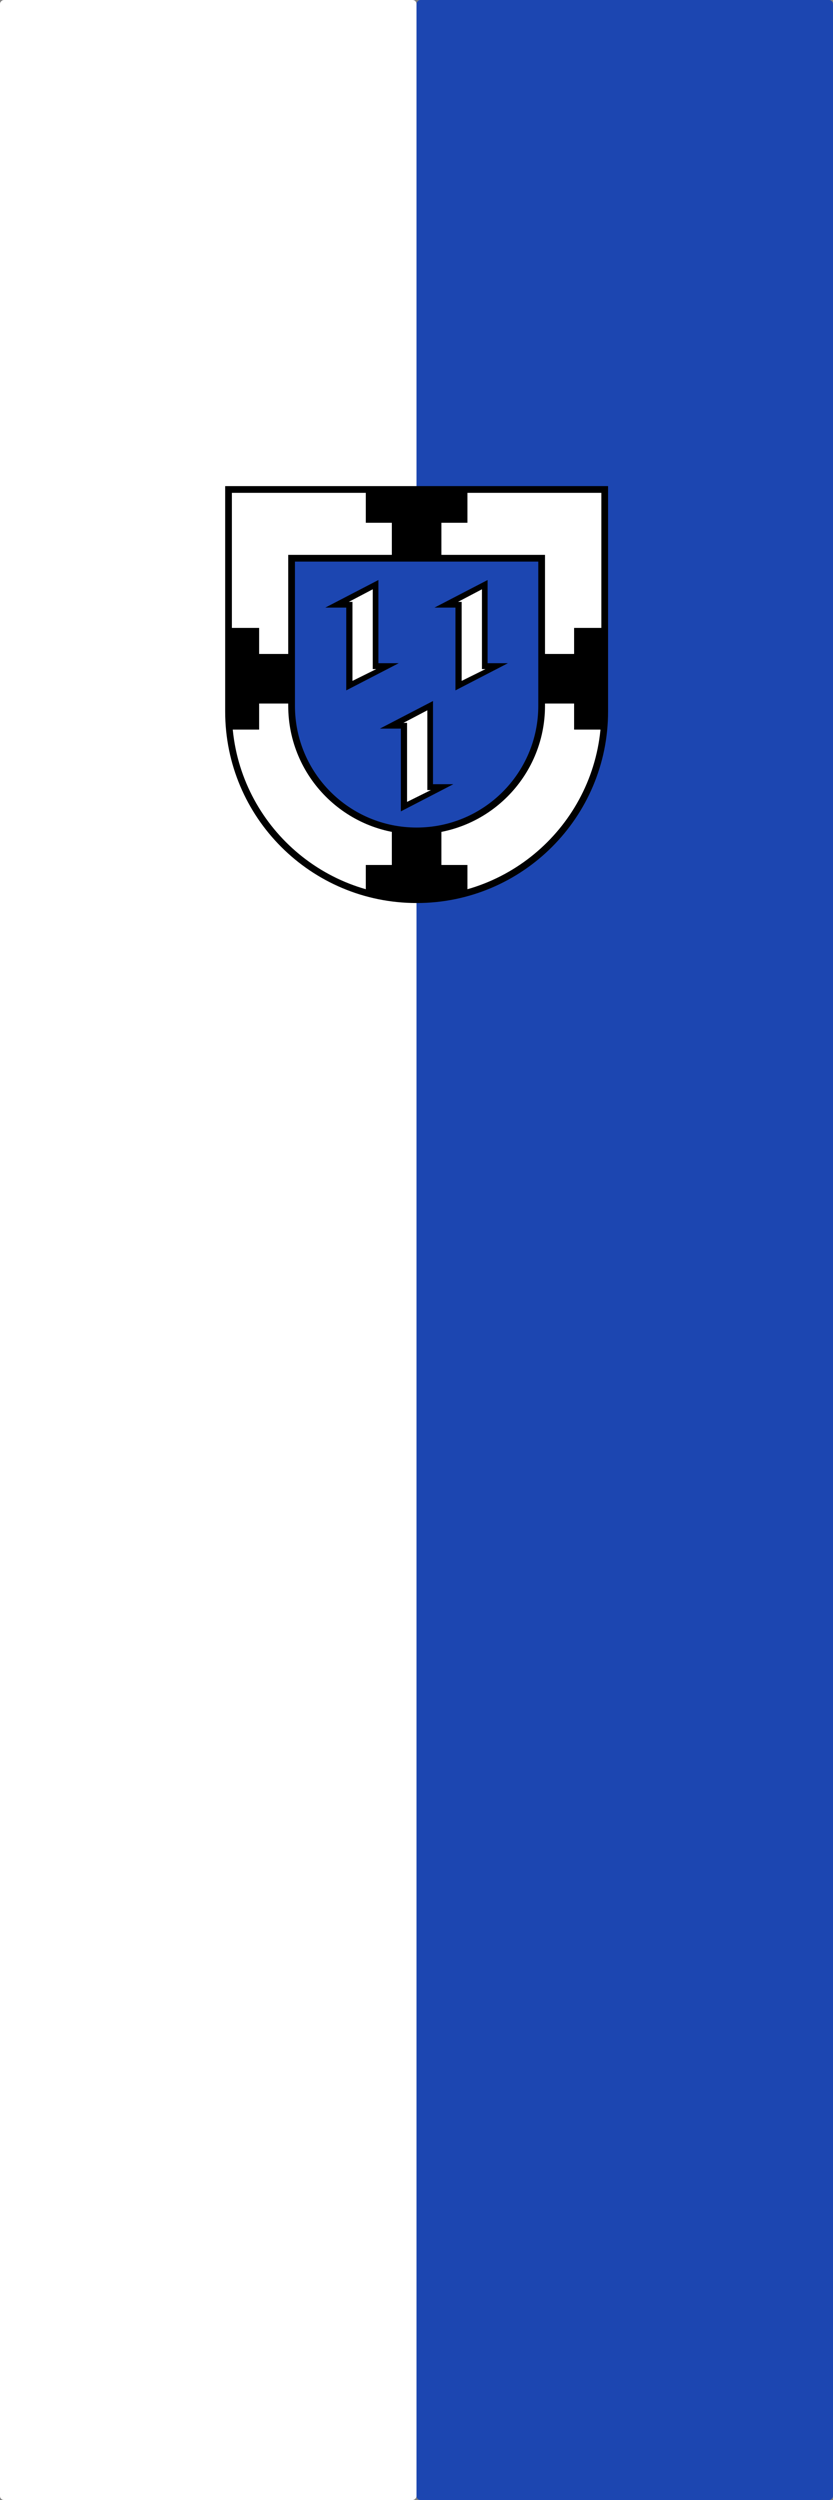
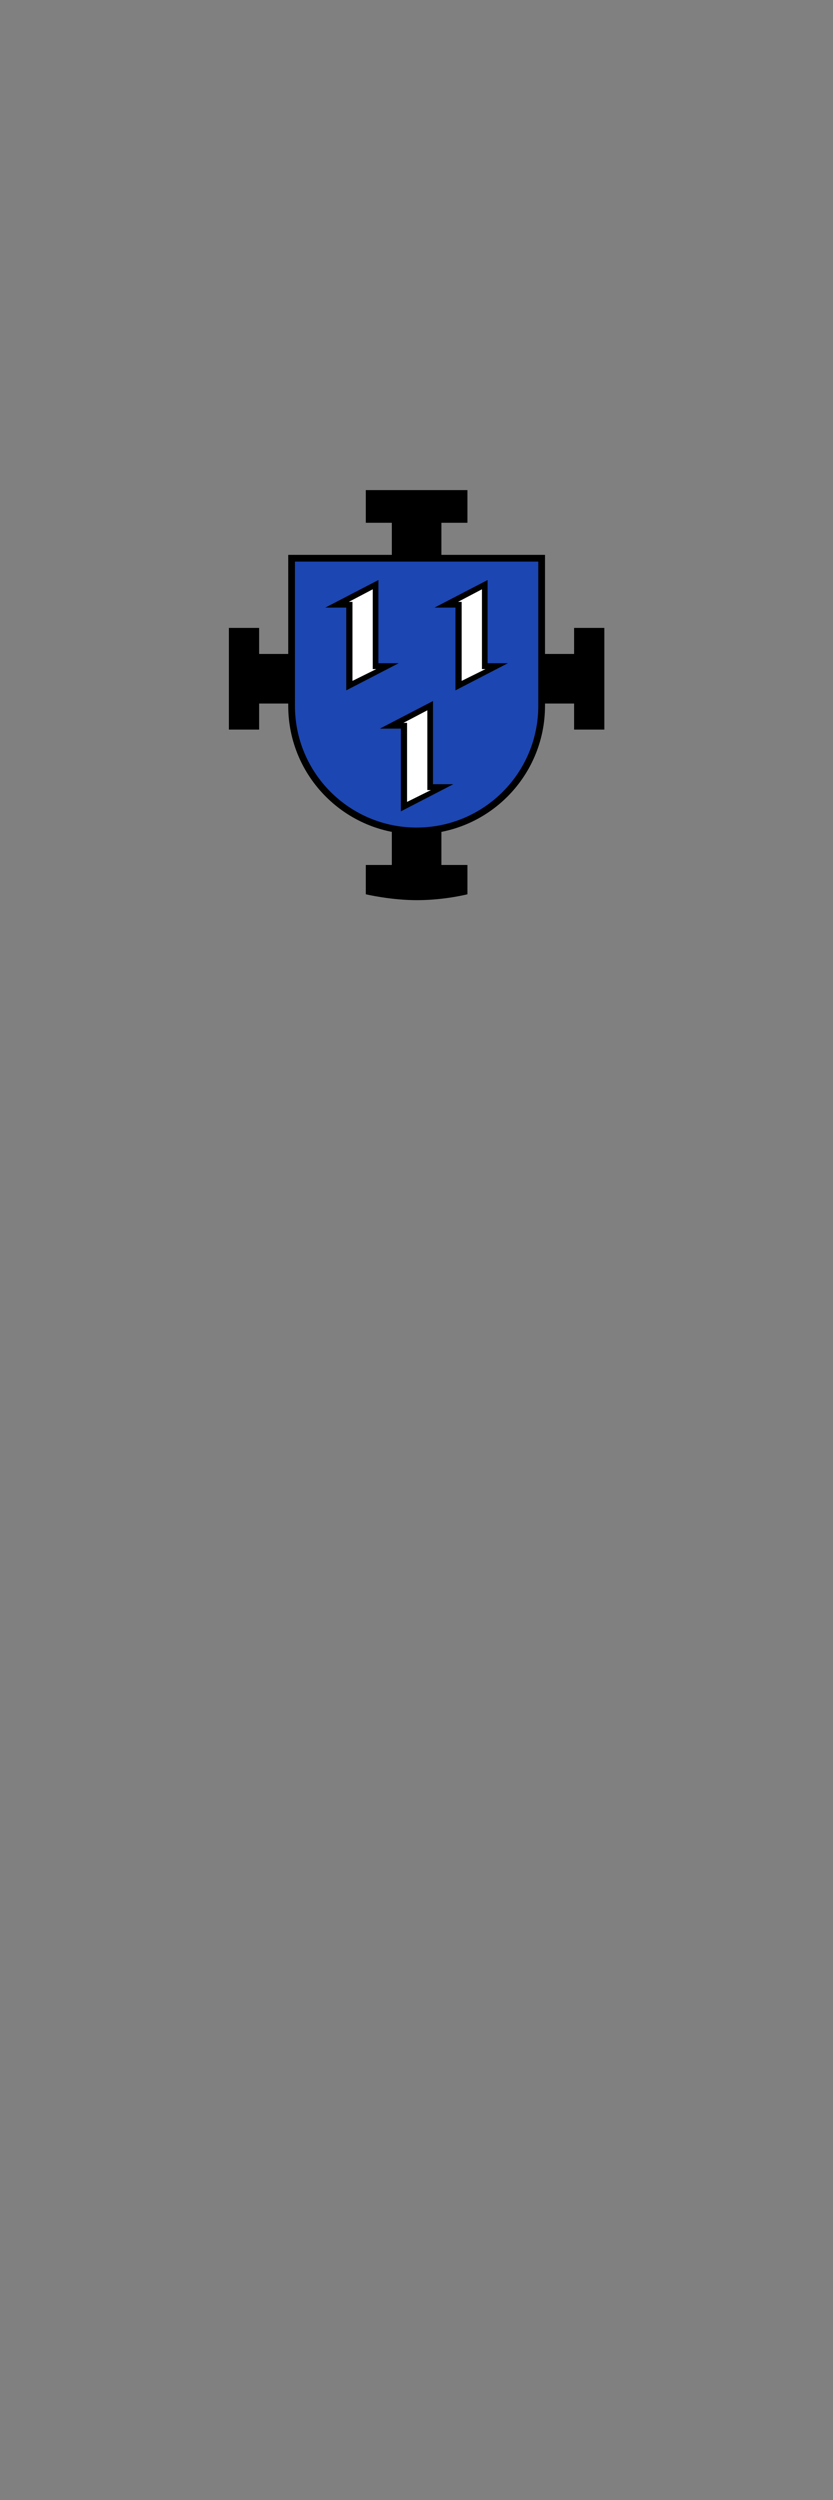
<svg xmlns="http://www.w3.org/2000/svg" xmlns:ns1="http://sodipodi.sourceforge.net/DTD/sodipodi-0.dtd" xmlns:ns2="http://www.inkscape.org/namespaces/inkscape" xmlns:ns3="http://ns.adobe.com/AdobeIllustrator/10.0/" version="1.0" width="600" height="1800" id="svg2" ns1:version="0.32" ns2:version="0.46" ns1:docname="Banner_der_Stadt_Bottrop.svg" ns2:output_extension="org.inkscape.output.svg.inkscape">
  <rect width="100%" height="100%" fill="#808080" stroke="none" />
  <ns1:namedview ns2:window-height="667" ns2:window-width="788" ns2:pageshadow="2" ns2:pageopacity="0.0" guidetolerance="10.0" gridtolerance="10.0" objecttolerance="10.0" borderopacity="1.0" bordercolor="#666666" pagecolor="#ffffff" id="base" showgrid="false" ns2:zoom="0.25666667" ns2:cx="1188.3117" ns2:cy="900" ns2:window-x="112" ns2:window-y="-14" ns2:current-layer="svg2" />
  <defs id="defs4">
    <ns2:perspective ns1:type="inkscape:persp3d" ns2:vp_x="0 : 900 : 1" ns2:vp_y="0 : 1000 : 0" ns2:vp_z="600 : 900 : 1" ns2:persp3d-origin="300 : 600 : 1" id="perspective2534" />
  </defs>
-   <rect width="1800" height="300" rx="2.843" ry="2.843" x="0" y="-600" transform="matrix(0,1,-1,0,0,0)" style="opacity:1;color:black;fill:#1c46b1;fill-opacity:1;fill-rule:nonzero;stroke:none;stroke-width:8;stroke-linecap:butt;stroke-linejoin:miter;marker:none;marker-start:none;marker-mid:none;marker-end:none;stroke-miterlimit:4;stroke-dasharray:none;stroke-dashoffset:0;stroke-opacity:1;visibility:visible;display:inline;overflow:visible" id="rect1884" />
-   <rect width="1800" height="300" rx="2.843" ry="2.843" x="0" y="-300" transform="matrix(0,1,-1,0,0,0)" style="opacity:1;color:black;fill:#ffffff;fill-opacity:1;fill-rule:nonzero;stroke:none;stroke-width:8;stroke-linecap:butt;stroke-linejoin:miter;marker:none;marker-start:none;marker-mid:none;marker-end:none;stroke-miterlimit:4;stroke-dasharray:none;stroke-dashoffset:0;stroke-opacity:1;visibility:visible;display:inline;overflow:visible" id="rect1886" />
  <g id="Ebene_2" ns3:layer="yes" ns3:dimmedPercent="50" ns3:rgbTrio="#FFFF4F004F00" transform="matrix(0.605,0,0,0.605,162.183,350)">
-     <path ns3:knockout="Off" d="M 451.874,4 L 4,4 C 4,4 4,267.558 4,268.236 C 4,391.915 104.26,492.174 227.938,492.174 C 351.614,492.174 451.874,391.915 451.874,268.236 C 451.874,267.558 451.874,4 451.874,4 z" id="path3878" style="fill:#ffffff;stroke:#000000;stroke-width:8" />
    <path ns3:knockout="Off" d="M 376.794,85.835 L 79.079,85.835 C 79.079,85.835 79.079,261.029 79.079,261.48 C 79.079,343.693 145.725,410.337 227.936,410.337 C 310.148,410.337 376.794,343.692 376.794,261.48 C 376.794,261.029 376.794,85.835 376.794,85.835 z" id="path3880" style="fill:#1c46b1;stroke:#000000;stroke-width:8" />
    <path ns3:knockout="Off" d="M 79.437,199.756 L 40.437,199.756 L 40.437,168.756 L 4.437,168.756 L 4.437,289.756 L 40.437,289.756 L 40.437,258.756 L 79.437,258.756 L 79.437,199.756 z" id="path3882" />
-     <path ns3:knockout="Off" d="M 376.437,258.756 L 415.437,258.756 L 415.437,289.756 L 451.437,289.756 L 451.437,168.756 L 415.437,168.756 L 415.437,199.756 L 376.437,199.756 L 376.437,258.756 z" id="path3884" />
+     <path ns3:knockout="Off" d="M 376.437,258.756 L 415.437,258.756 L 415.437,289.756 L 451.437,289.756 L 451.437,168.756 L 415.437,168.756 L 415.437,199.756 L 376.437,199.756 L 376.437,258.756 " id="path3884" />
    <path ns3:knockout="Off" d="M 257.437,85.756 L 257.437,43.636 L 288.437,43.636 L 288.437,4.756 L 167.437,4.756 L 167.437,43.636 L 198.437,43.636 L 198.437,85.756 L 257.437,85.756 z" id="path3886" />
    <path ns3:knockout="Off" d="M 198.437,408.756 L 198.437,450.876 L 167.437,450.876 L 167.437,485.756 C 167.437,485.756 197.997,493.029 230.185,492.756 C 262.373,492.483 288.438,485.756 288.438,485.756 L 288.438,450.876 L 257.438,450.876 L 257.438,408.756 L 198.437,408.756 z" id="path3888" />
    <path ns3:knockout="Off" d="M 184.237,288.578 L 247.437,255.756 L 247.437,354.759 L 271.636,354.759 L 209.169,387.089 L 209.169,288.578 L 184.237,288.578 L 184.237,288.578 z" id="path3890" />
    <path ns3:knockout="Off" d="M 212.237,281.756 L 240.705,266.792 L 240.704,361.755 L 244.903,361.756 L 216.559,375.819 L 216.559,281.756 L 212.237,281.756 z" id="path3892" style="fill:#ffffff" />
    <path ns3:knockout="Off" id="path3894" style="fill:none;stroke:#000000;stroke-width:0.25" d="" />
-     <path ns3:knockout="Off" id="path3896" style="fill:none;stroke:#000000;stroke-width:0.25" d="" />
    <path ns3:knockout="Off" d="M 119.237,144.578 L 182.437,111.756 L 182.437,210.759 L 206.636,210.759 L 144.169,243.089 L 144.169,144.578 L 119.237,144.578 L 119.237,144.578 z" id="path3898" />
    <path ns3:knockout="Off" d="M 147.237,137.756 L 175.705,122.792 L 175.704,217.755 L 179.903,217.756 L 151.559,231.819 L 151.559,137.756 L 147.237,137.756 L 147.237,137.756 z" id="path3900" style="fill:#ffffff" />
    <path ns3:knockout="Off" d="M 249.237,144.578 L 312.437,111.756 L 312.437,210.759 L 336.636,210.759 L 274.169,243.089 L 274.169,144.578 L 249.237,144.578 L 249.237,144.578 z" id="path3902" />
    <path ns3:knockout="Off" d="M 277.237,137.756 L 305.706,122.792 L 305.705,217.755 L 309.904,217.756 L 281.559,231.819 L 281.559,137.756 L 277.237,137.756 L 277.237,137.756 z" id="path3904" style="fill:#ffffff" />
  </g>
</svg>